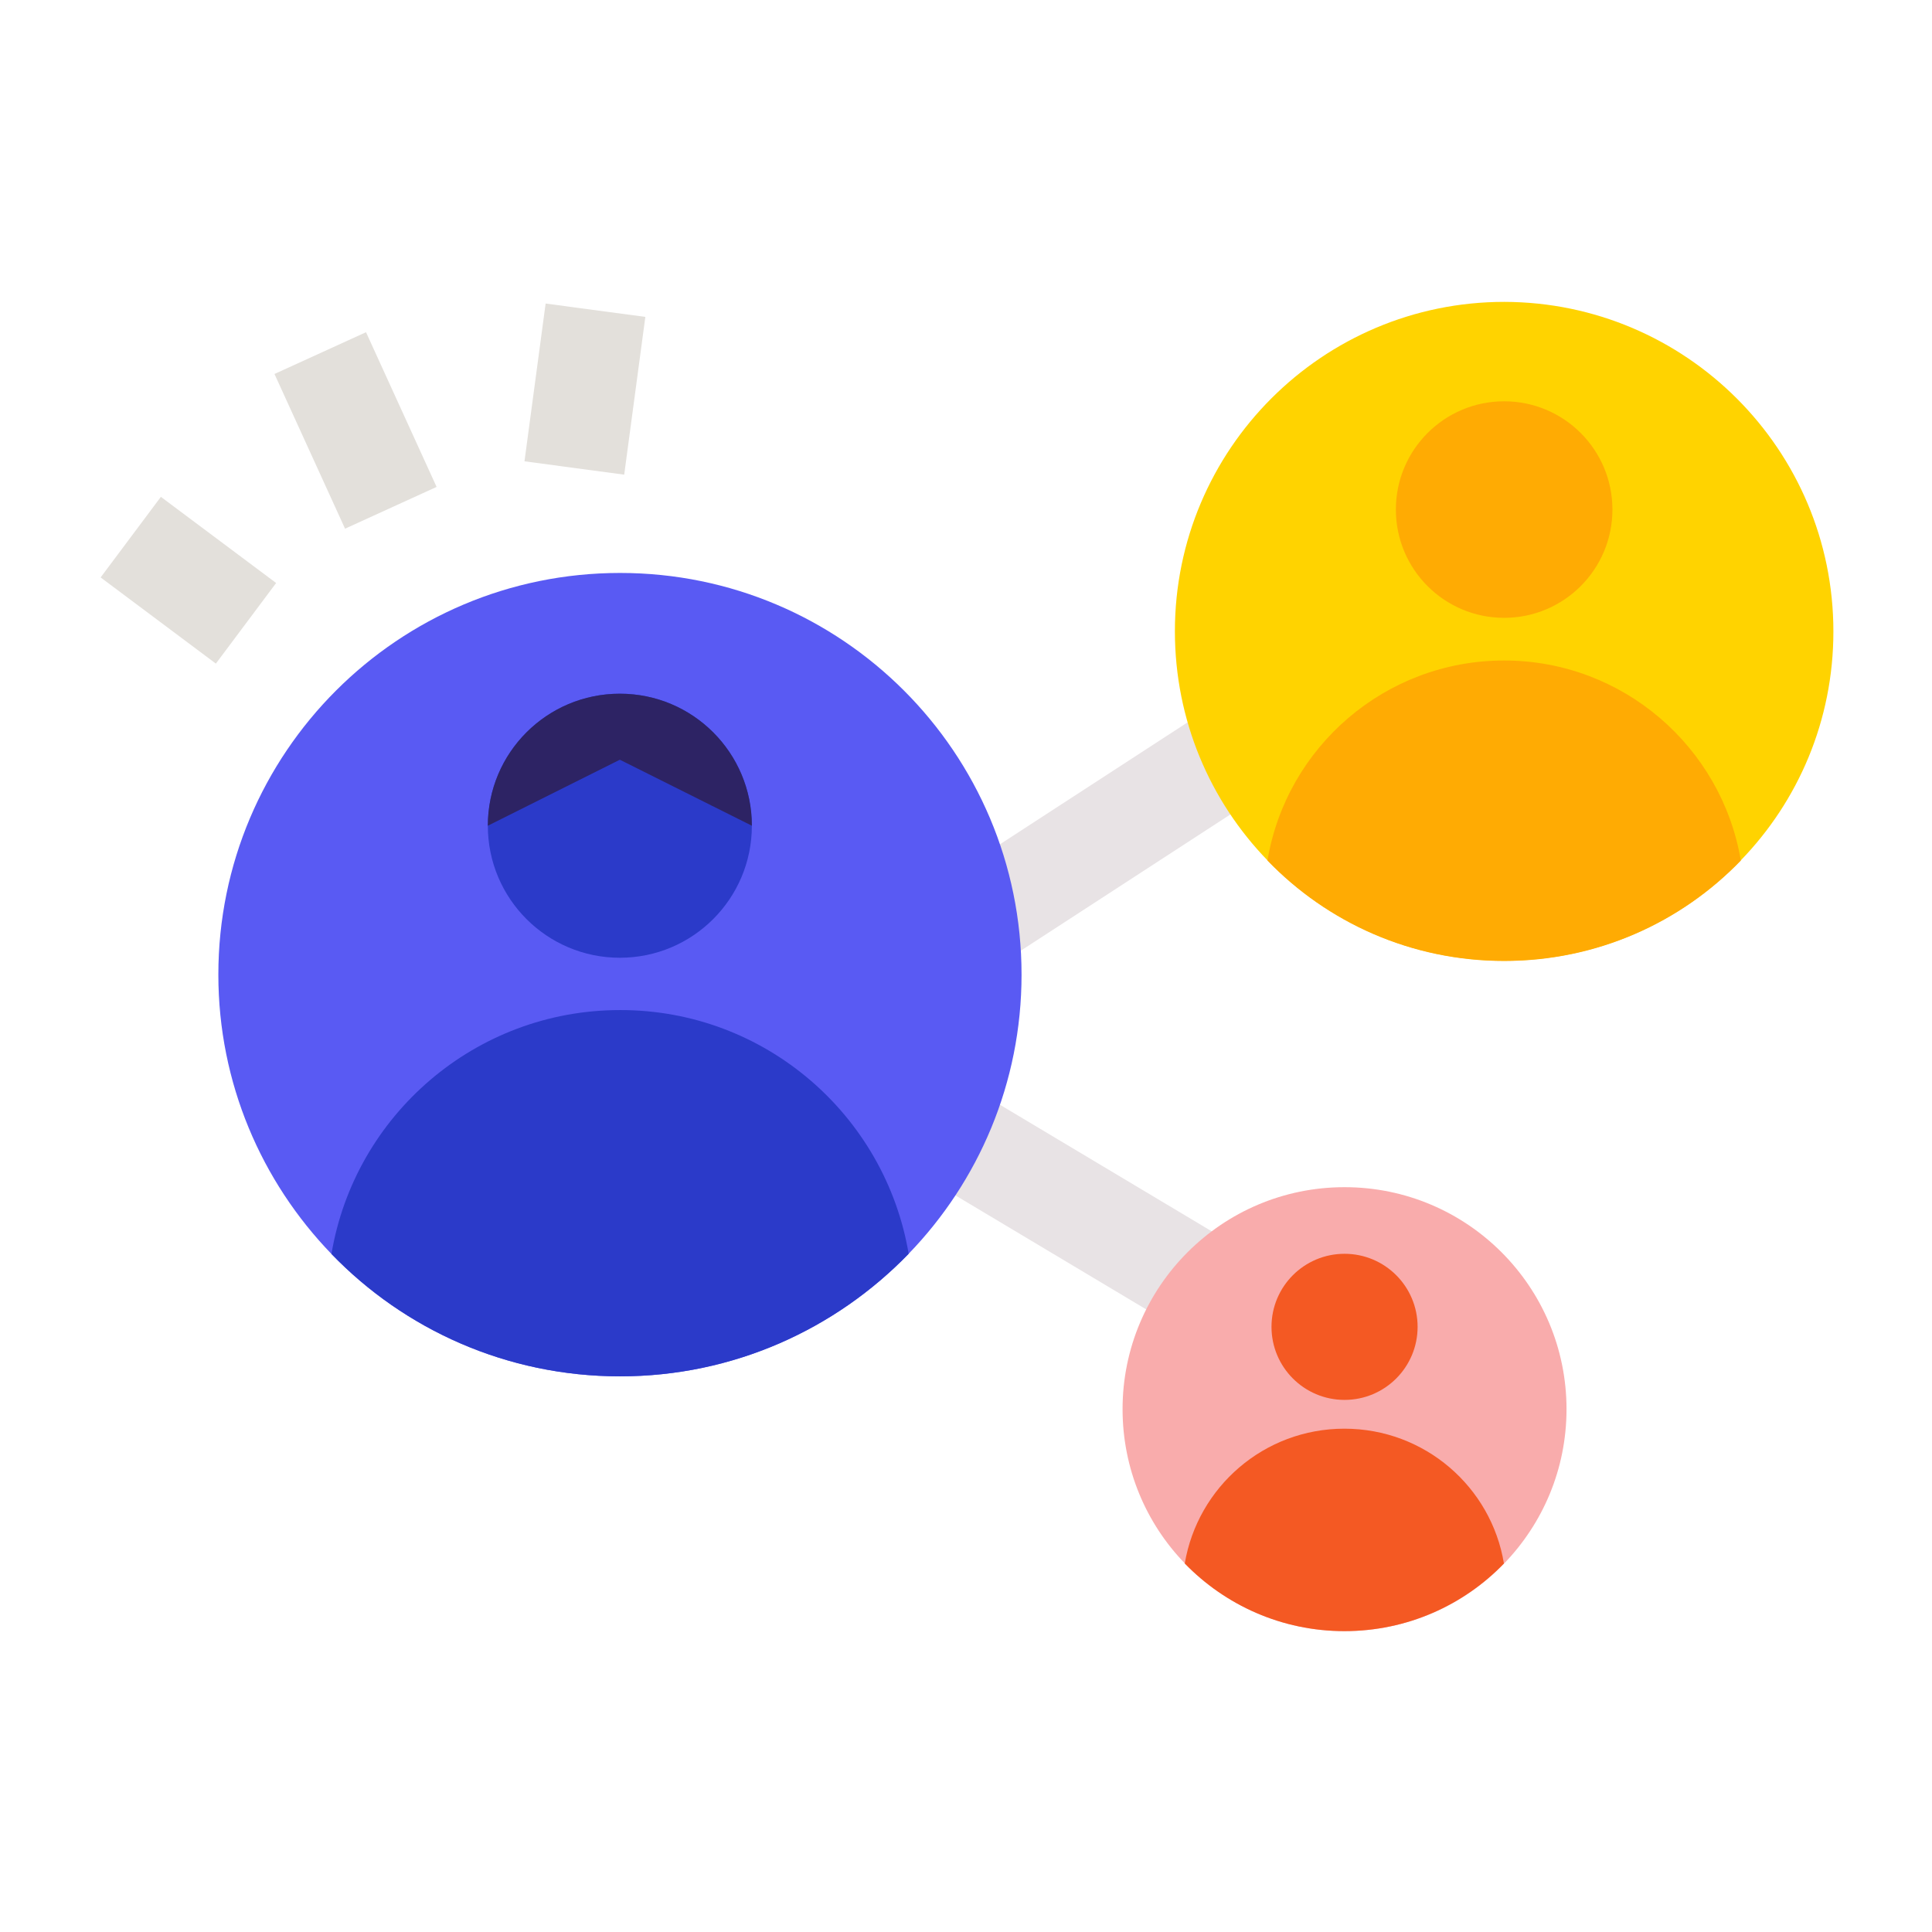
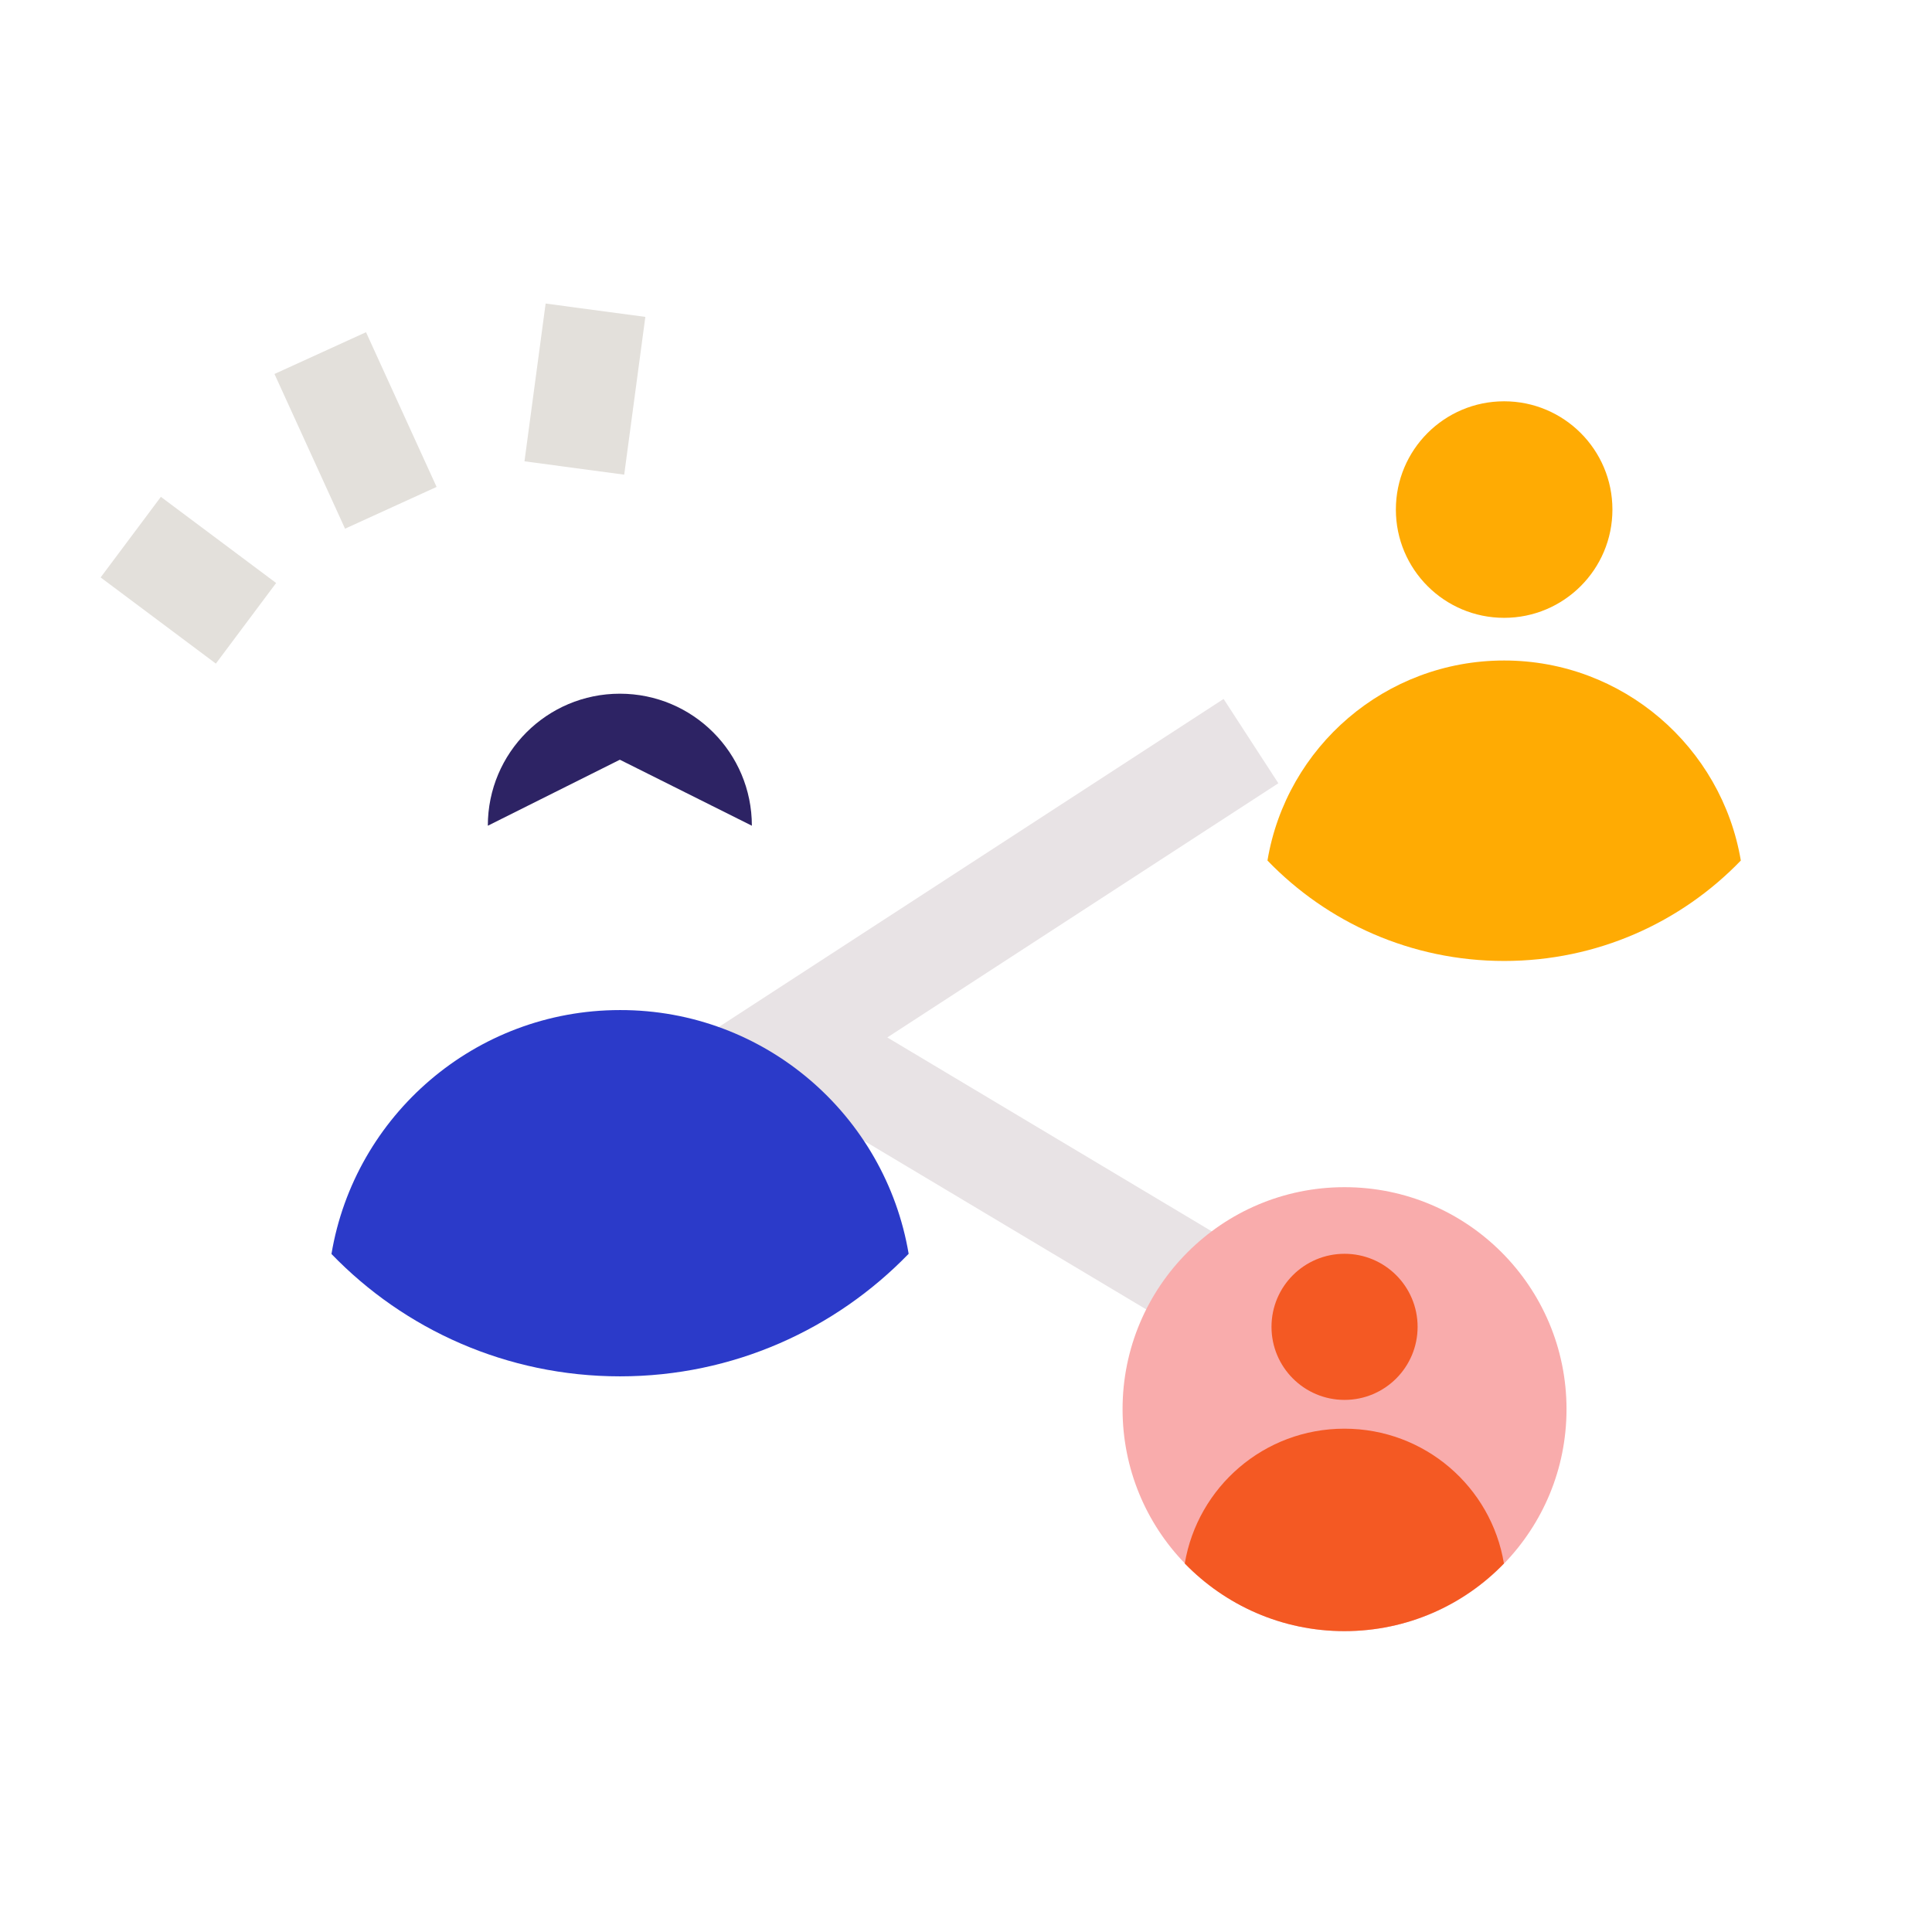
<svg xmlns="http://www.w3.org/2000/svg" width="104" height="104" viewBox="0 0 104 104" fill="none">
  <path d="M8.66 26.745L5.417 31.083L11.62 35.722L14.864 31.383L8.66 26.745Z" fill="#E3E0DB" />
  <path d="M19.703 17.883L14.775 20.131L18.574 28.459L23.502 26.211L19.703 17.883Z" fill="#E3E0DB" />
  <path d="M29.371 16.34L28.233 24.832L33.601 25.552L34.739 17.059L29.371 16.34Z" fill="#E3E0DB" />
  <path d="M62.747 71.11L37.527 56.041L65.867 37.624L68.814 42.163L47.764 55.846L65.531 66.463L62.747 71.11Z" fill="#E8E3E5" />
-   <path d="M98.692 33.995C98.692 38.783 96.796 43.127 93.708 46.312C90.491 49.649 85.973 51.718 80.968 51.718C75.963 51.718 71.446 49.649 68.228 46.312C65.141 43.127 63.245 38.773 63.245 33.984C63.245 24.191 71.186 16.25 80.979 16.25C90.751 16.272 98.692 24.202 98.692 33.995Z" fill="#FFD300" />
  <path d="M80.968 33.258C84.187 33.258 86.797 30.649 86.797 27.43C86.797 24.211 84.187 21.602 80.968 21.602C77.749 21.602 75.14 24.211 75.14 27.43C75.14 30.649 77.749 33.258 80.968 33.258Z" fill="#FFAB03" />
  <path d="M93.709 46.323C90.491 49.66 85.974 51.729 80.969 51.729C75.963 51.729 71.446 49.66 68.228 46.323C69.247 40.213 74.566 35.555 80.969 35.555C87.36 35.555 92.679 40.213 93.709 46.323Z" fill="#FFAB03" />
-   <path d="M54.99 52.466C54.99 58.305 52.672 63.602 48.913 67.491C44.98 71.554 39.477 74.089 33.378 74.089C27.279 74.089 21.764 71.565 17.843 67.502C14.084 63.613 11.754 58.305 11.754 52.466C11.754 40.516 21.439 30.842 33.378 30.842C45.316 30.842 54.99 40.516 54.99 52.466Z" fill="#595AF3" />
-   <path d="M33.367 51.556C37.292 51.556 40.473 48.374 40.473 44.449C40.473 40.524 37.292 37.342 33.367 37.342C29.442 37.342 26.26 40.524 26.26 44.449C26.26 48.374 29.442 51.556 33.367 51.556Z" fill="#2B3AC9" />
  <path d="M26.26 44.449C26.26 40.516 29.445 37.342 33.367 37.342C37.299 37.342 40.473 40.527 40.473 44.449L33.367 40.896L26.26 44.449Z" fill="#2D2364" />
  <path d="M48.913 67.492C44.98 71.554 39.477 74.089 33.377 74.089C27.278 74.089 21.764 71.565 17.843 67.502C19.088 60.049 25.578 54.372 33.377 54.372C41.178 54.361 47.656 60.038 48.913 67.492Z" fill="#2B3AC9" />
  <path d="M84.326 75.855C84.326 79.084 83.048 82.008 80.968 84.164C78.801 86.407 75.757 87.804 72.377 87.804C69.008 87.804 65.964 86.407 63.786 84.164C61.706 82.019 60.428 79.084 60.428 75.855C60.428 69.258 65.78 63.906 72.377 63.906C78.975 63.906 84.326 69.258 84.326 75.855Z" fill="#F9ACAC" />
  <path d="M72.377 75.357C74.549 75.357 76.31 73.596 76.31 71.424C76.31 69.252 74.549 67.492 72.377 67.492C70.205 67.492 68.445 69.252 68.445 71.424C68.445 73.596 70.205 75.357 72.377 75.357Z" fill="#F45923" />
  <path d="M80.957 84.164C78.791 86.407 75.746 87.804 72.367 87.804C68.997 87.804 65.953 86.407 63.776 84.164C64.469 80.048 68.044 76.906 72.367 76.906C76.689 76.906 80.275 80.037 80.957 84.164Z" fill="#F45923" />
</svg>